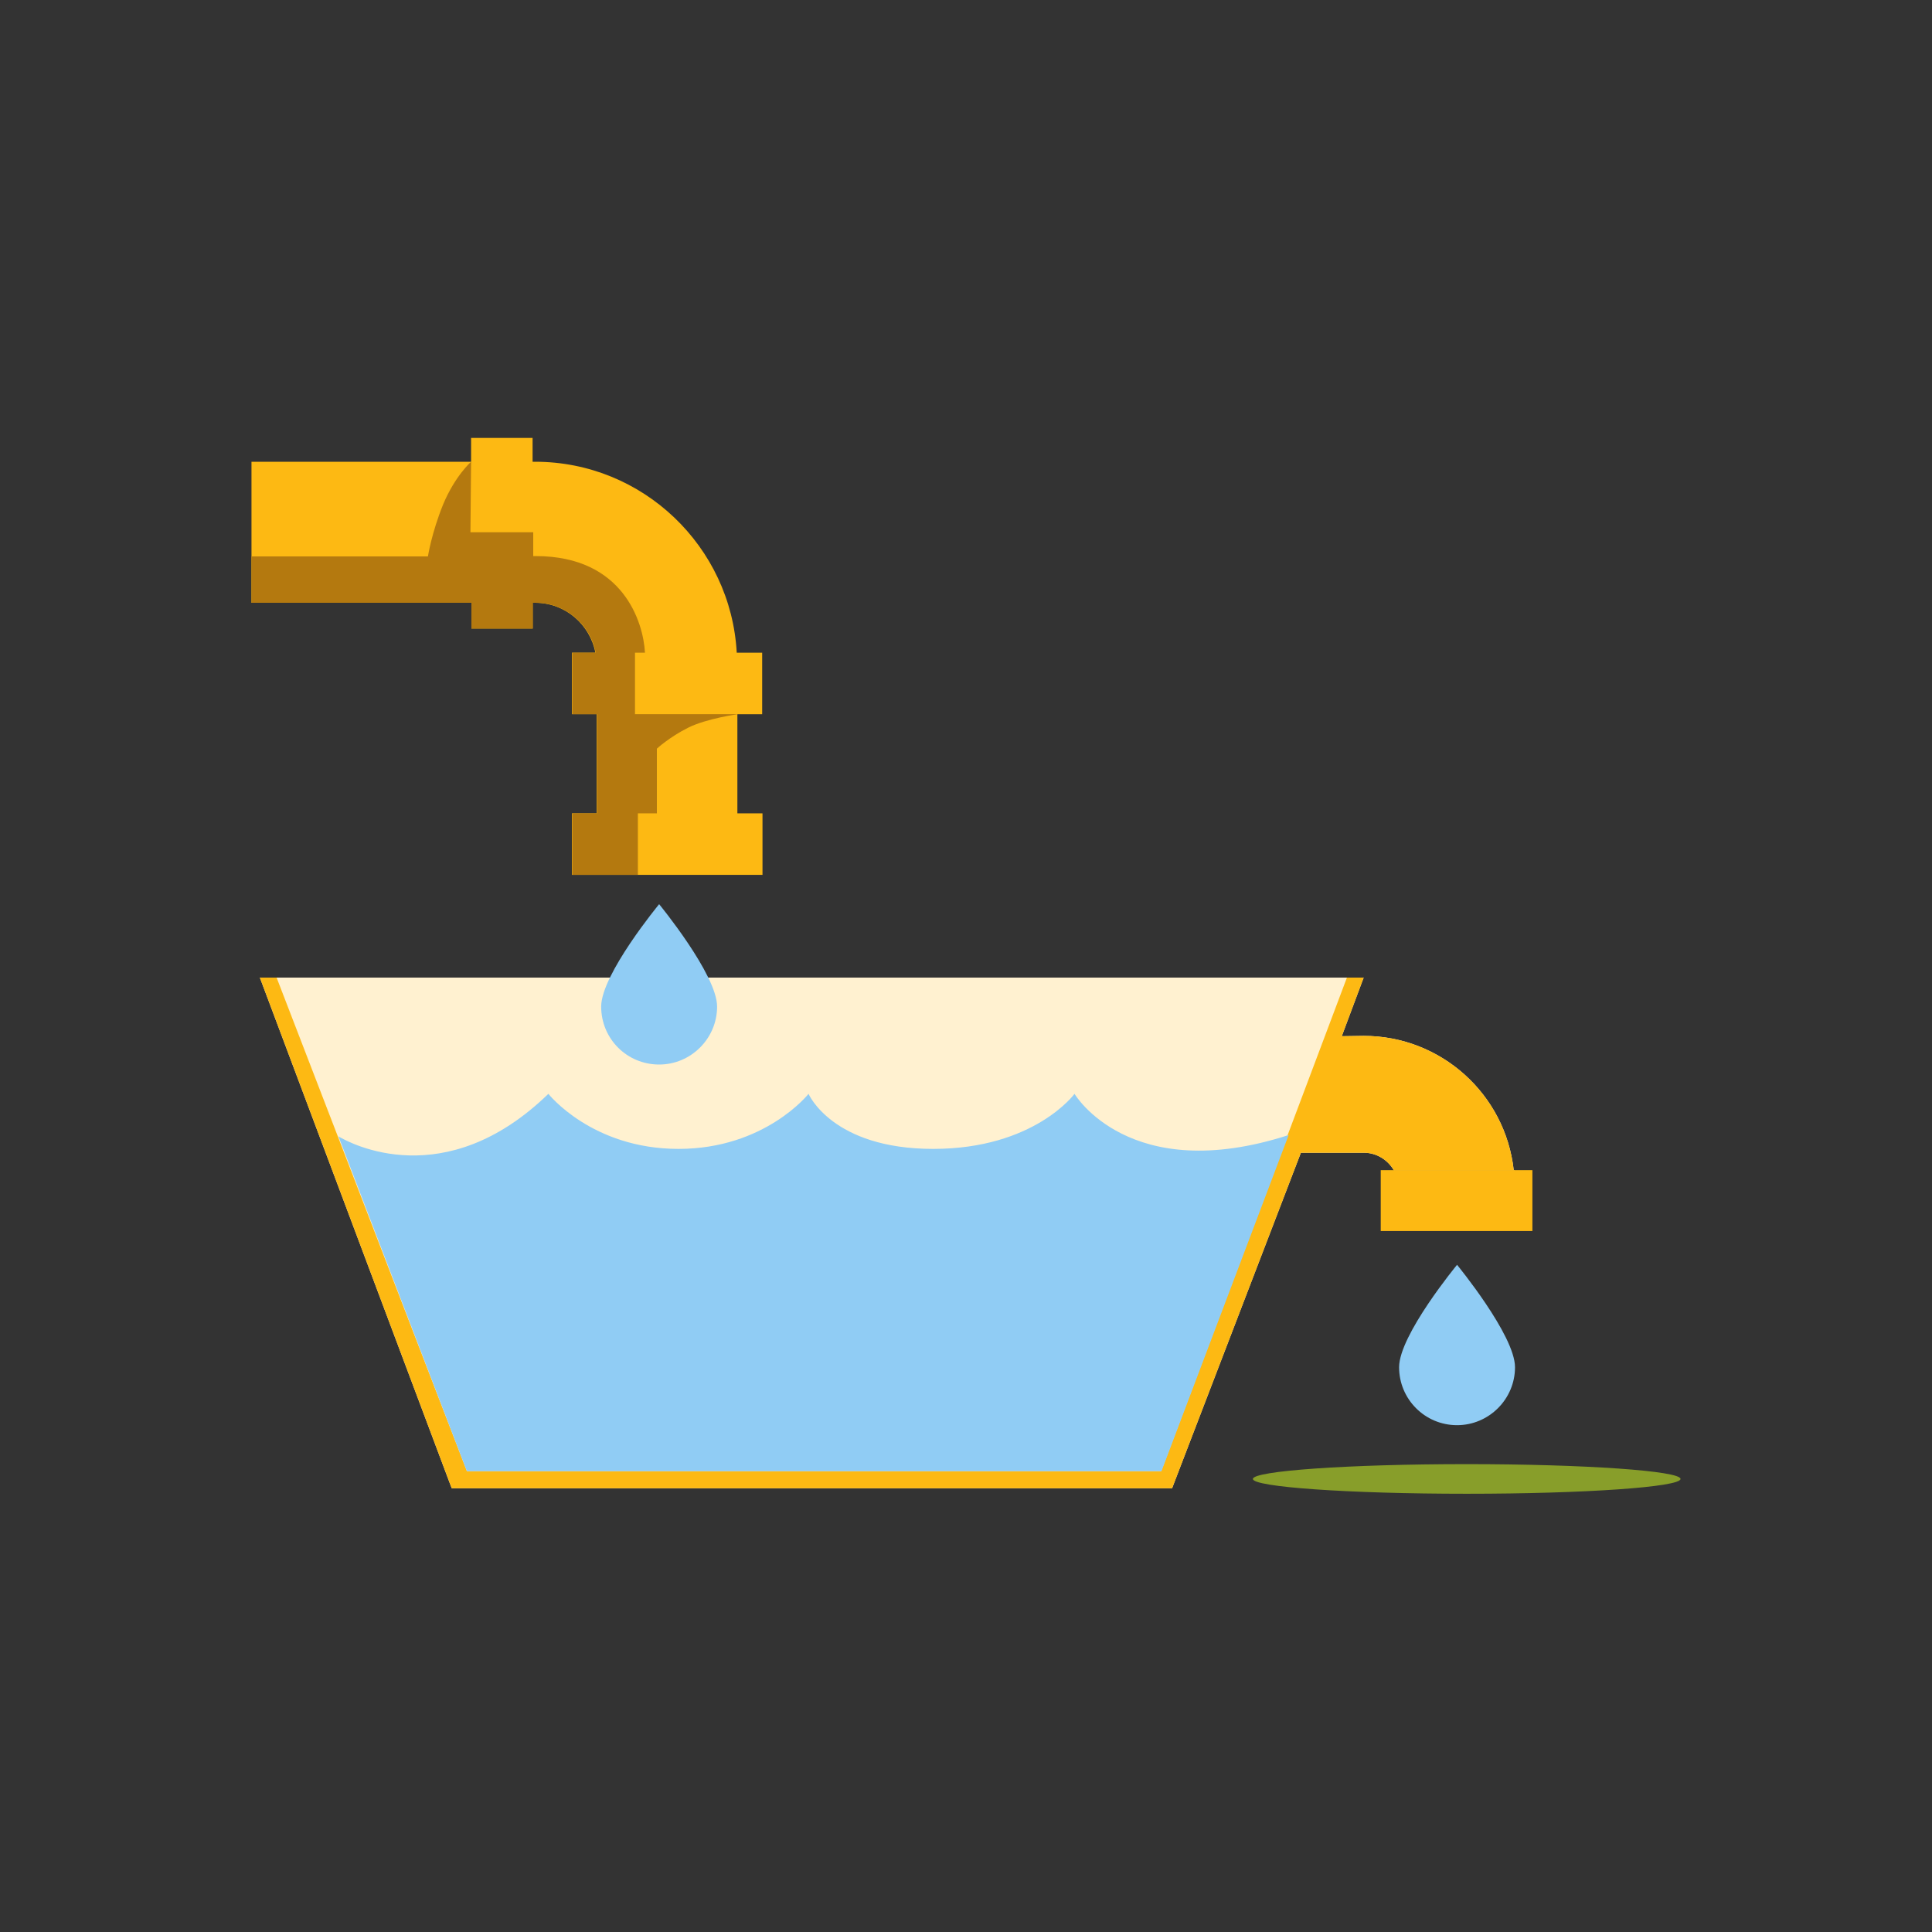
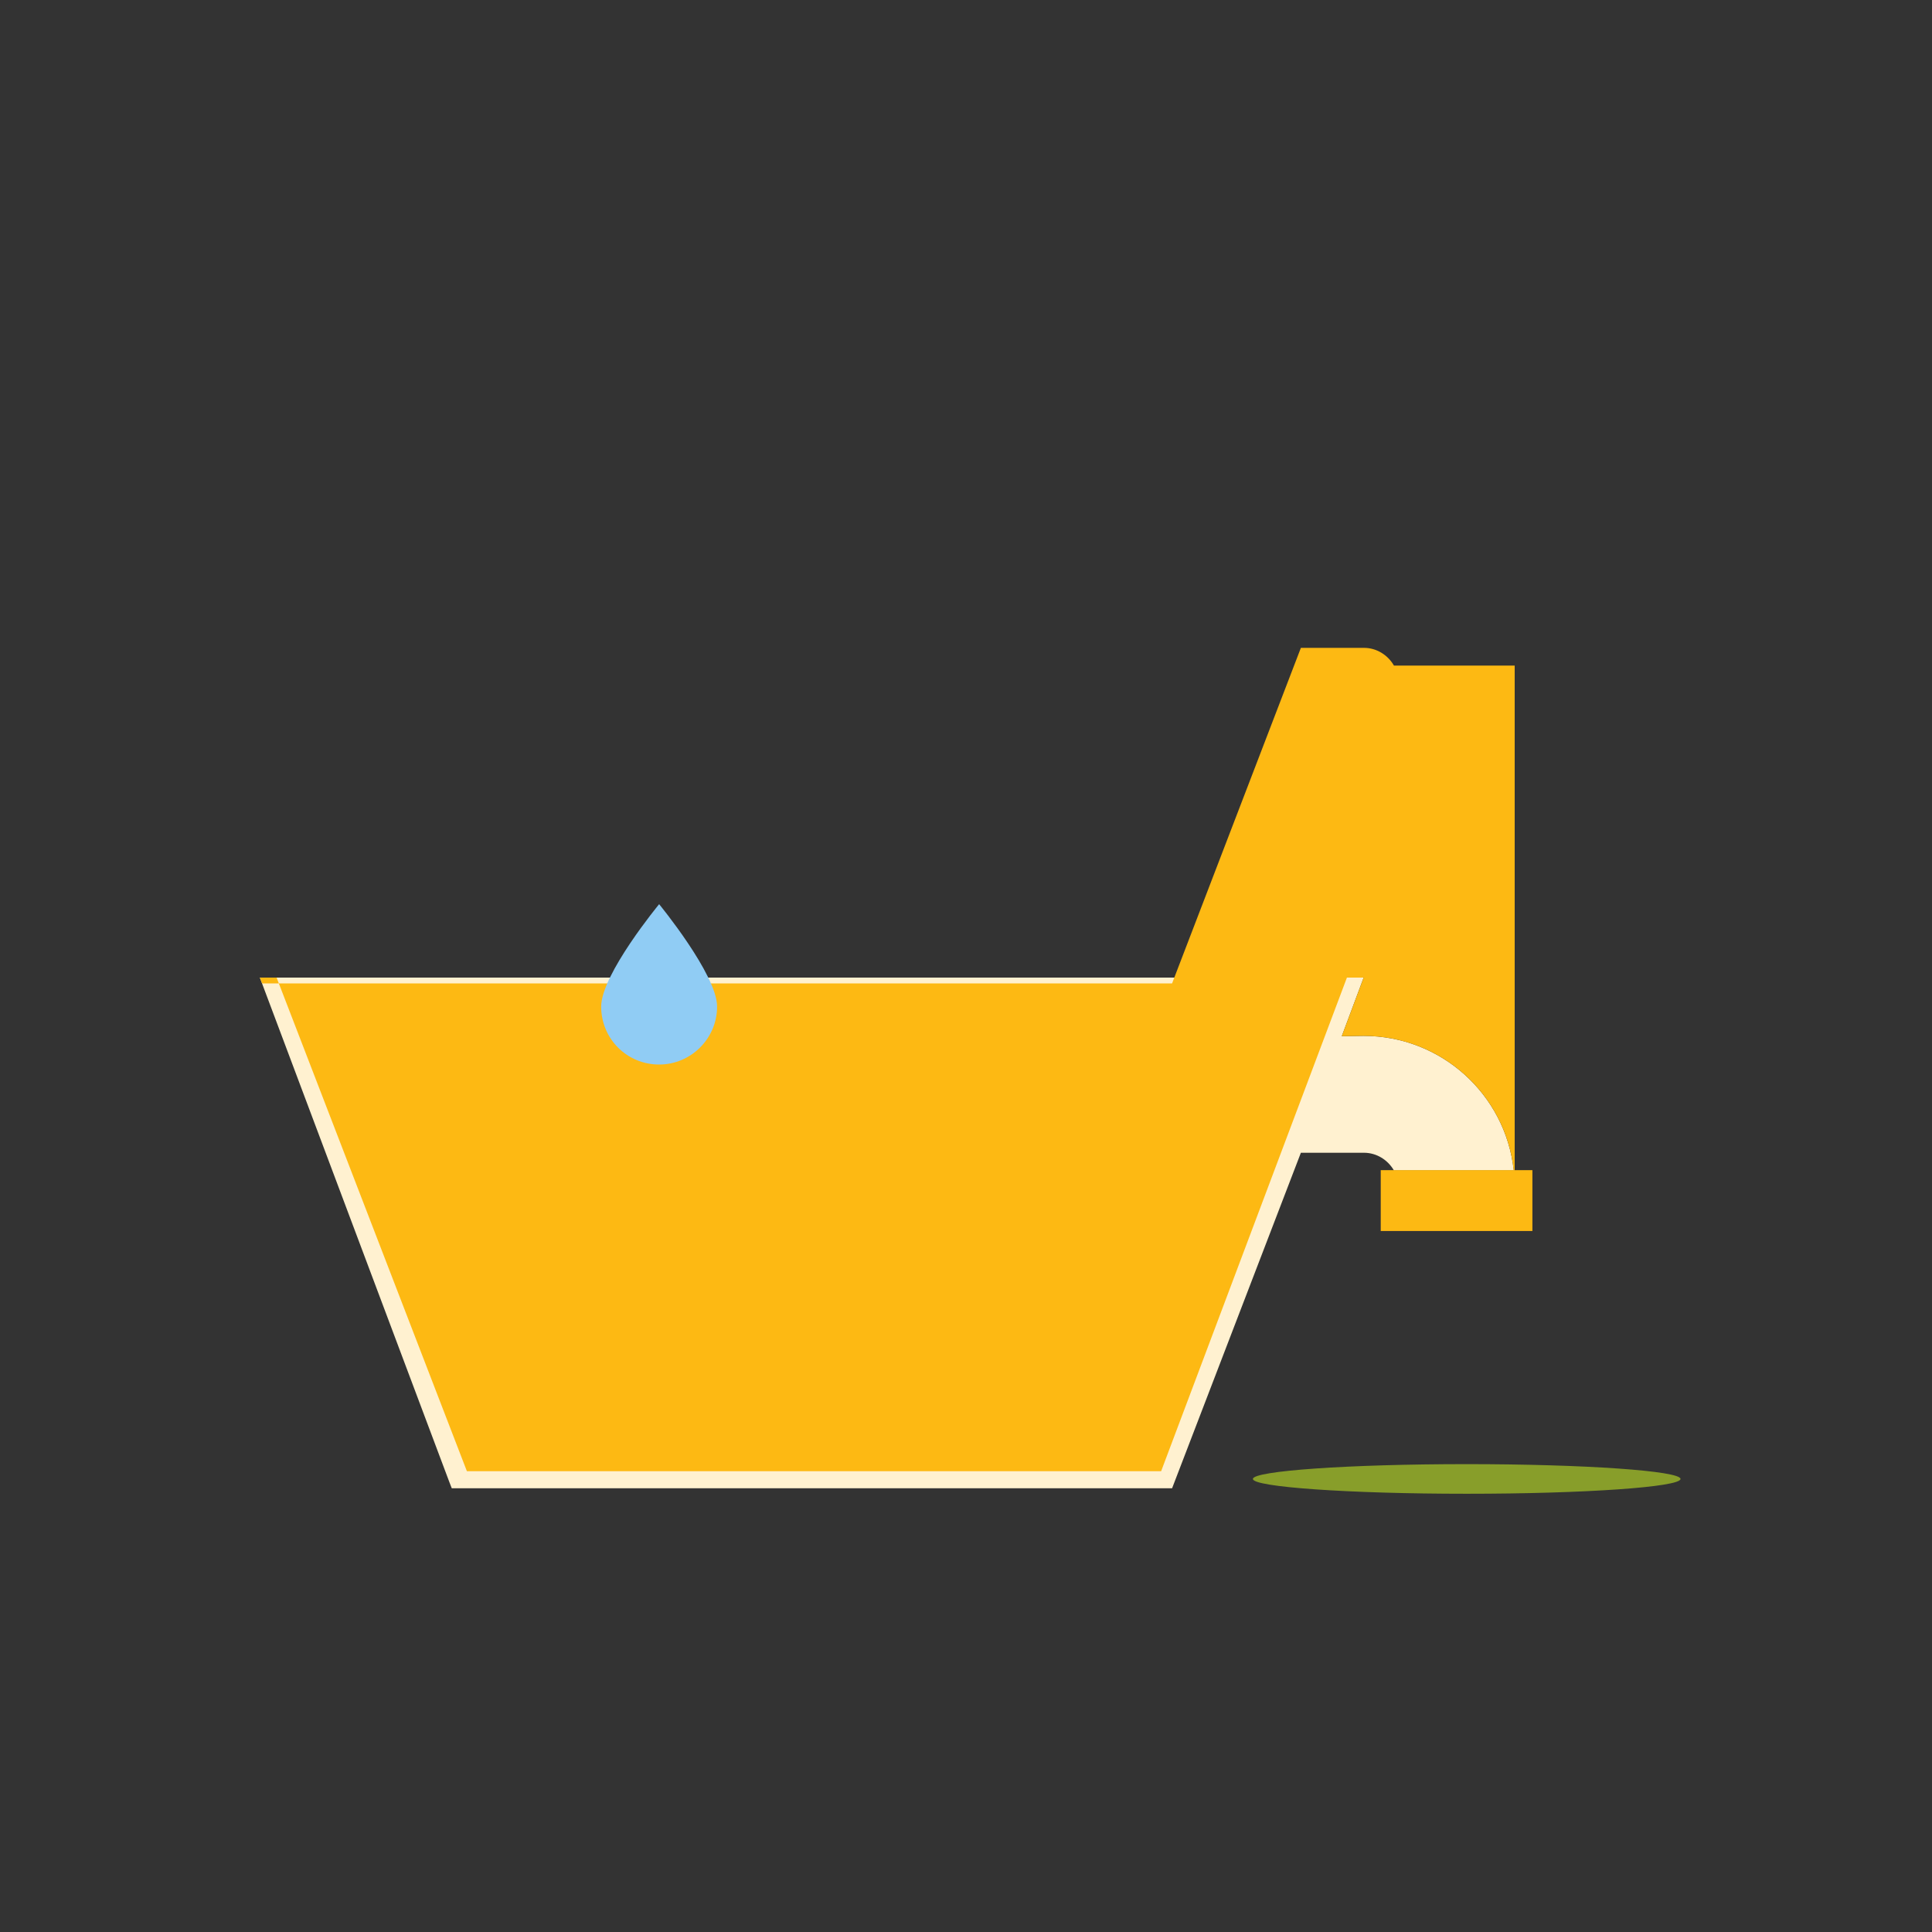
<svg xmlns="http://www.w3.org/2000/svg" version="1.1" id="Layer_1" x="0px" y="0px" viewBox="0 0 60 60" style="enable-background:new 0 0 60 60;" xml:space="preserve">
  <rect x="0" y="0" width="60" height="60" fill="#333333" stroke="none" />
  <style type="text/css">
	.st0{fill:#FDB913;}
	.st1{fill:#B4790F;}
	.st2{fill:#FFF1D0;}
	.st3{fill:#889E2A;}
	.st4{fill:#90CCF4;}
</style>
  <g>
-     <path class="st0" d="M14.63,19.52h1.91v-0.8h0.08c0.93,0,1.7,0.67,1.87,1.55h-0.73v1.91h0.77v3.08h-0.77v1.91h5.92v-1.91H22.9   v-3.08h0.77v-1.91h-0.79c-0.18-3.3-2.92-5.93-6.26-5.93h-0.08V13.6h-1.91v0.74H7.81v4.38h6.83V19.52z" />
-     <path class="st1" d="M14.63,14.34c0,0-0.5,0.44-0.87,1.33c-0.36,0.89-0.47,1.61-0.47,1.61H7.81v1.44h6.83v0.8h1.91v-0.8h0.08   c0.93,0,1.7,0.67,1.87,1.55h-0.73v1.91h0.77v3.08h-0.77v1.91h2.04v-1.91h0.59v-2.01c0,0,0.39-0.36,0.97-0.65   c0.58-0.29,1.55-0.42,1.55-0.42h-3.2v-1.91h0.31c-0.05-0.94-0.67-3-3.39-3h-0.08v-0.74h-1.95L14.63,14.34z" />
    <path class="st2" d="M47.04,36.34h-0.03c-0.26-2.36-2.26-4.17-4.66-4.17l-0.68,0.01l0.68-1.82H8.07l5.89,15.68l0.07,0.18H36.4   l4-10.42h1.96c0.39,0,0.74,0.22,0.93,0.55H47.04z" />
-     <path class="st0" d="M47.04,36.34h-0.03c-0.26-2.36-2.26-4.17-4.66-4.17l-0.68,0.01l0.68-1.82h-0.52l-5.77,15.33H14.5L8.59,30.36   H8.07l5.89,15.68l0.07,0.18H36.4l4-10.42h1.96c0.39,0,0.74,0.22,0.93,0.55H47.04z" />
+     <path class="st0" d="M47.04,36.34h-0.03c-0.26-2.36-2.26-4.17-4.66-4.17l-0.68,0.01l0.68-1.82h-0.52l-5.77,15.33H14.5L8.59,30.36   H8.07l0.07,0.18H36.4l4-10.42h1.96c0.39,0,0.74,0.22,0.93,0.55H47.04z" />
    <path class="st3" d="M45.55,45.47c-3.67,0-6.64,0.21-6.64,0.46c0,0.25,2.97,0.46,6.64,0.46c3.67,0,6.64-0.21,6.64-0.46   C52.19,45.68,49.22,45.47,45.55,45.47z" />
-     <path class="st4" d="M45.25,44.26c0.99,0,1.8-0.81,1.8-1.8c0-0.99-1.8-3.18-1.8-3.18s-1.8,2.18-1.8,3.18   C43.45,43.45,44.25,44.26,45.25,44.26z" />
    <path class="st4" d="M20.47,33.06c0.99,0,1.8-0.81,1.8-1.8c0-0.99-1.8-3.18-1.8-3.18s-1.8,2.18-1.8,3.18   C18.67,32.26,19.47,33.06,20.47,33.06z" />
-     <path class="st4" d="M14.5,45.69h21.57l3.95-10.44l0,0c-4.95,1.6-6.65-1.28-6.65-1.28s-1.25,1.71-4.39,1.71   c-3.14,0-3.87-1.71-3.87-1.71s-1.35,1.71-4.04,1.71c-2.69,0-4.04-1.71-4.04-1.71c-3.21,3.12-6.16,1.54-6.52,1.32L14.5,45.69z" />
    <rect x="42.88" y="36.34" class="st0" width="4.71" height="1.89" />
  </g>
</svg>